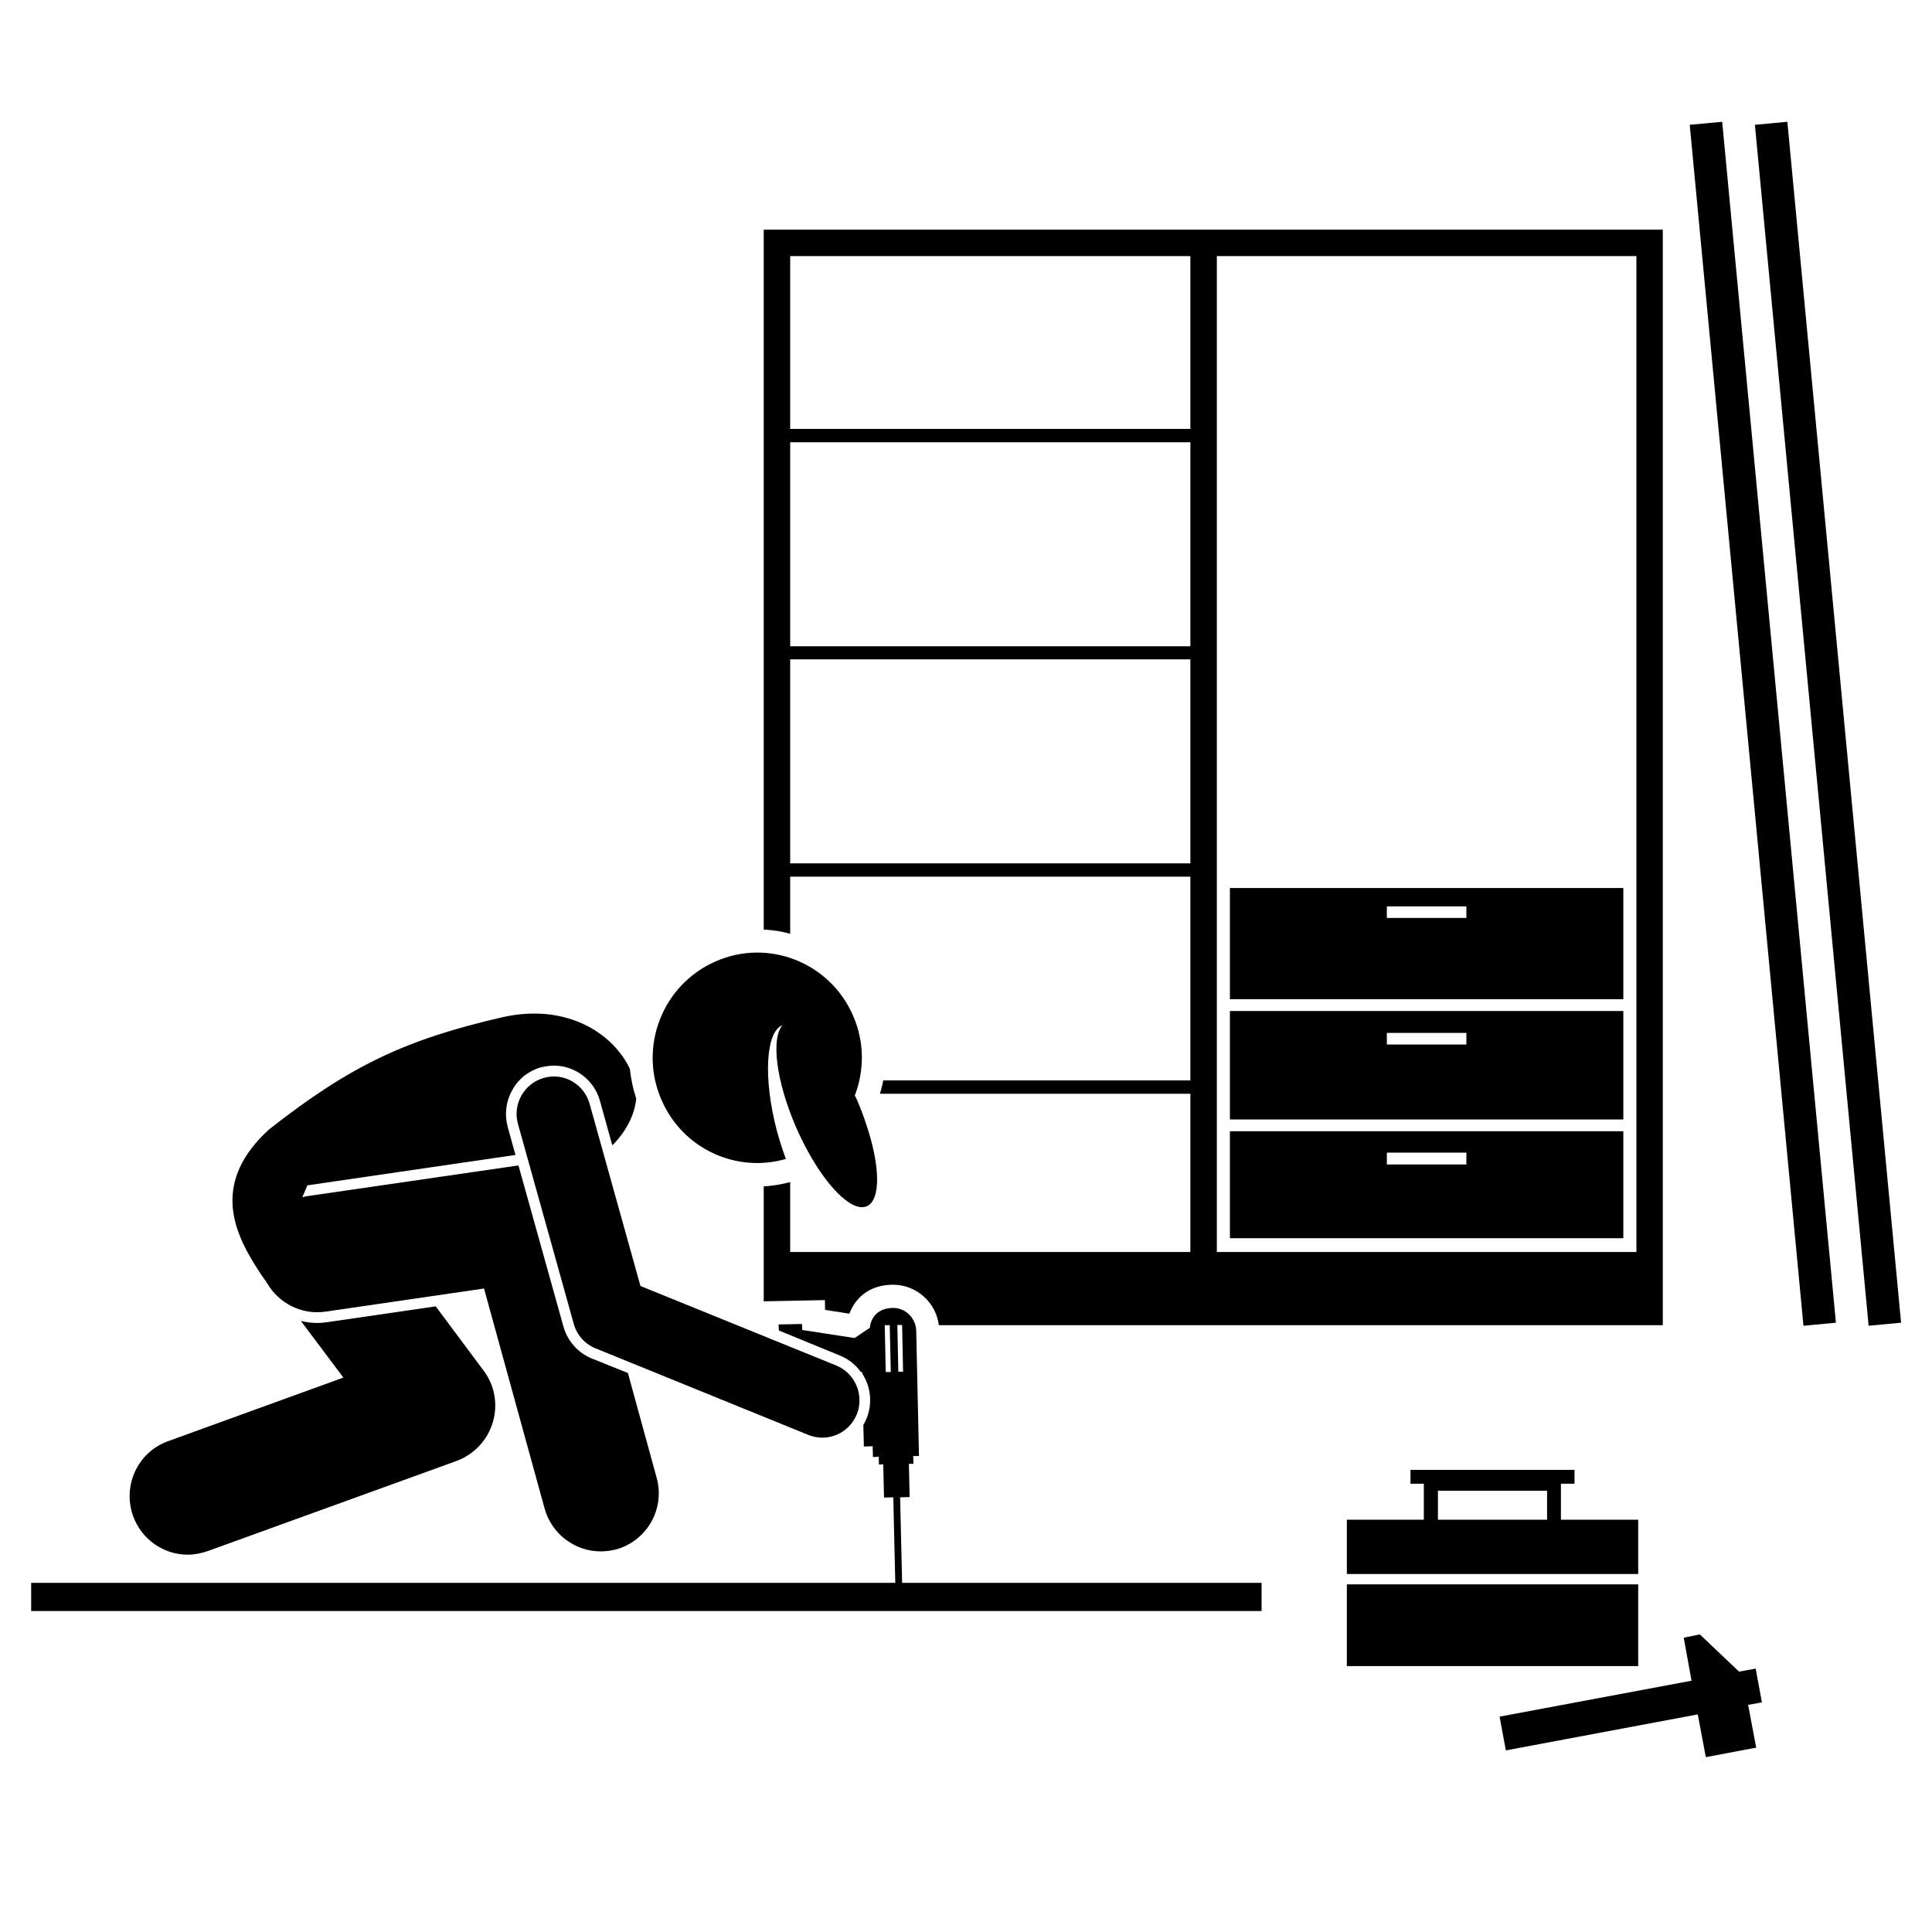
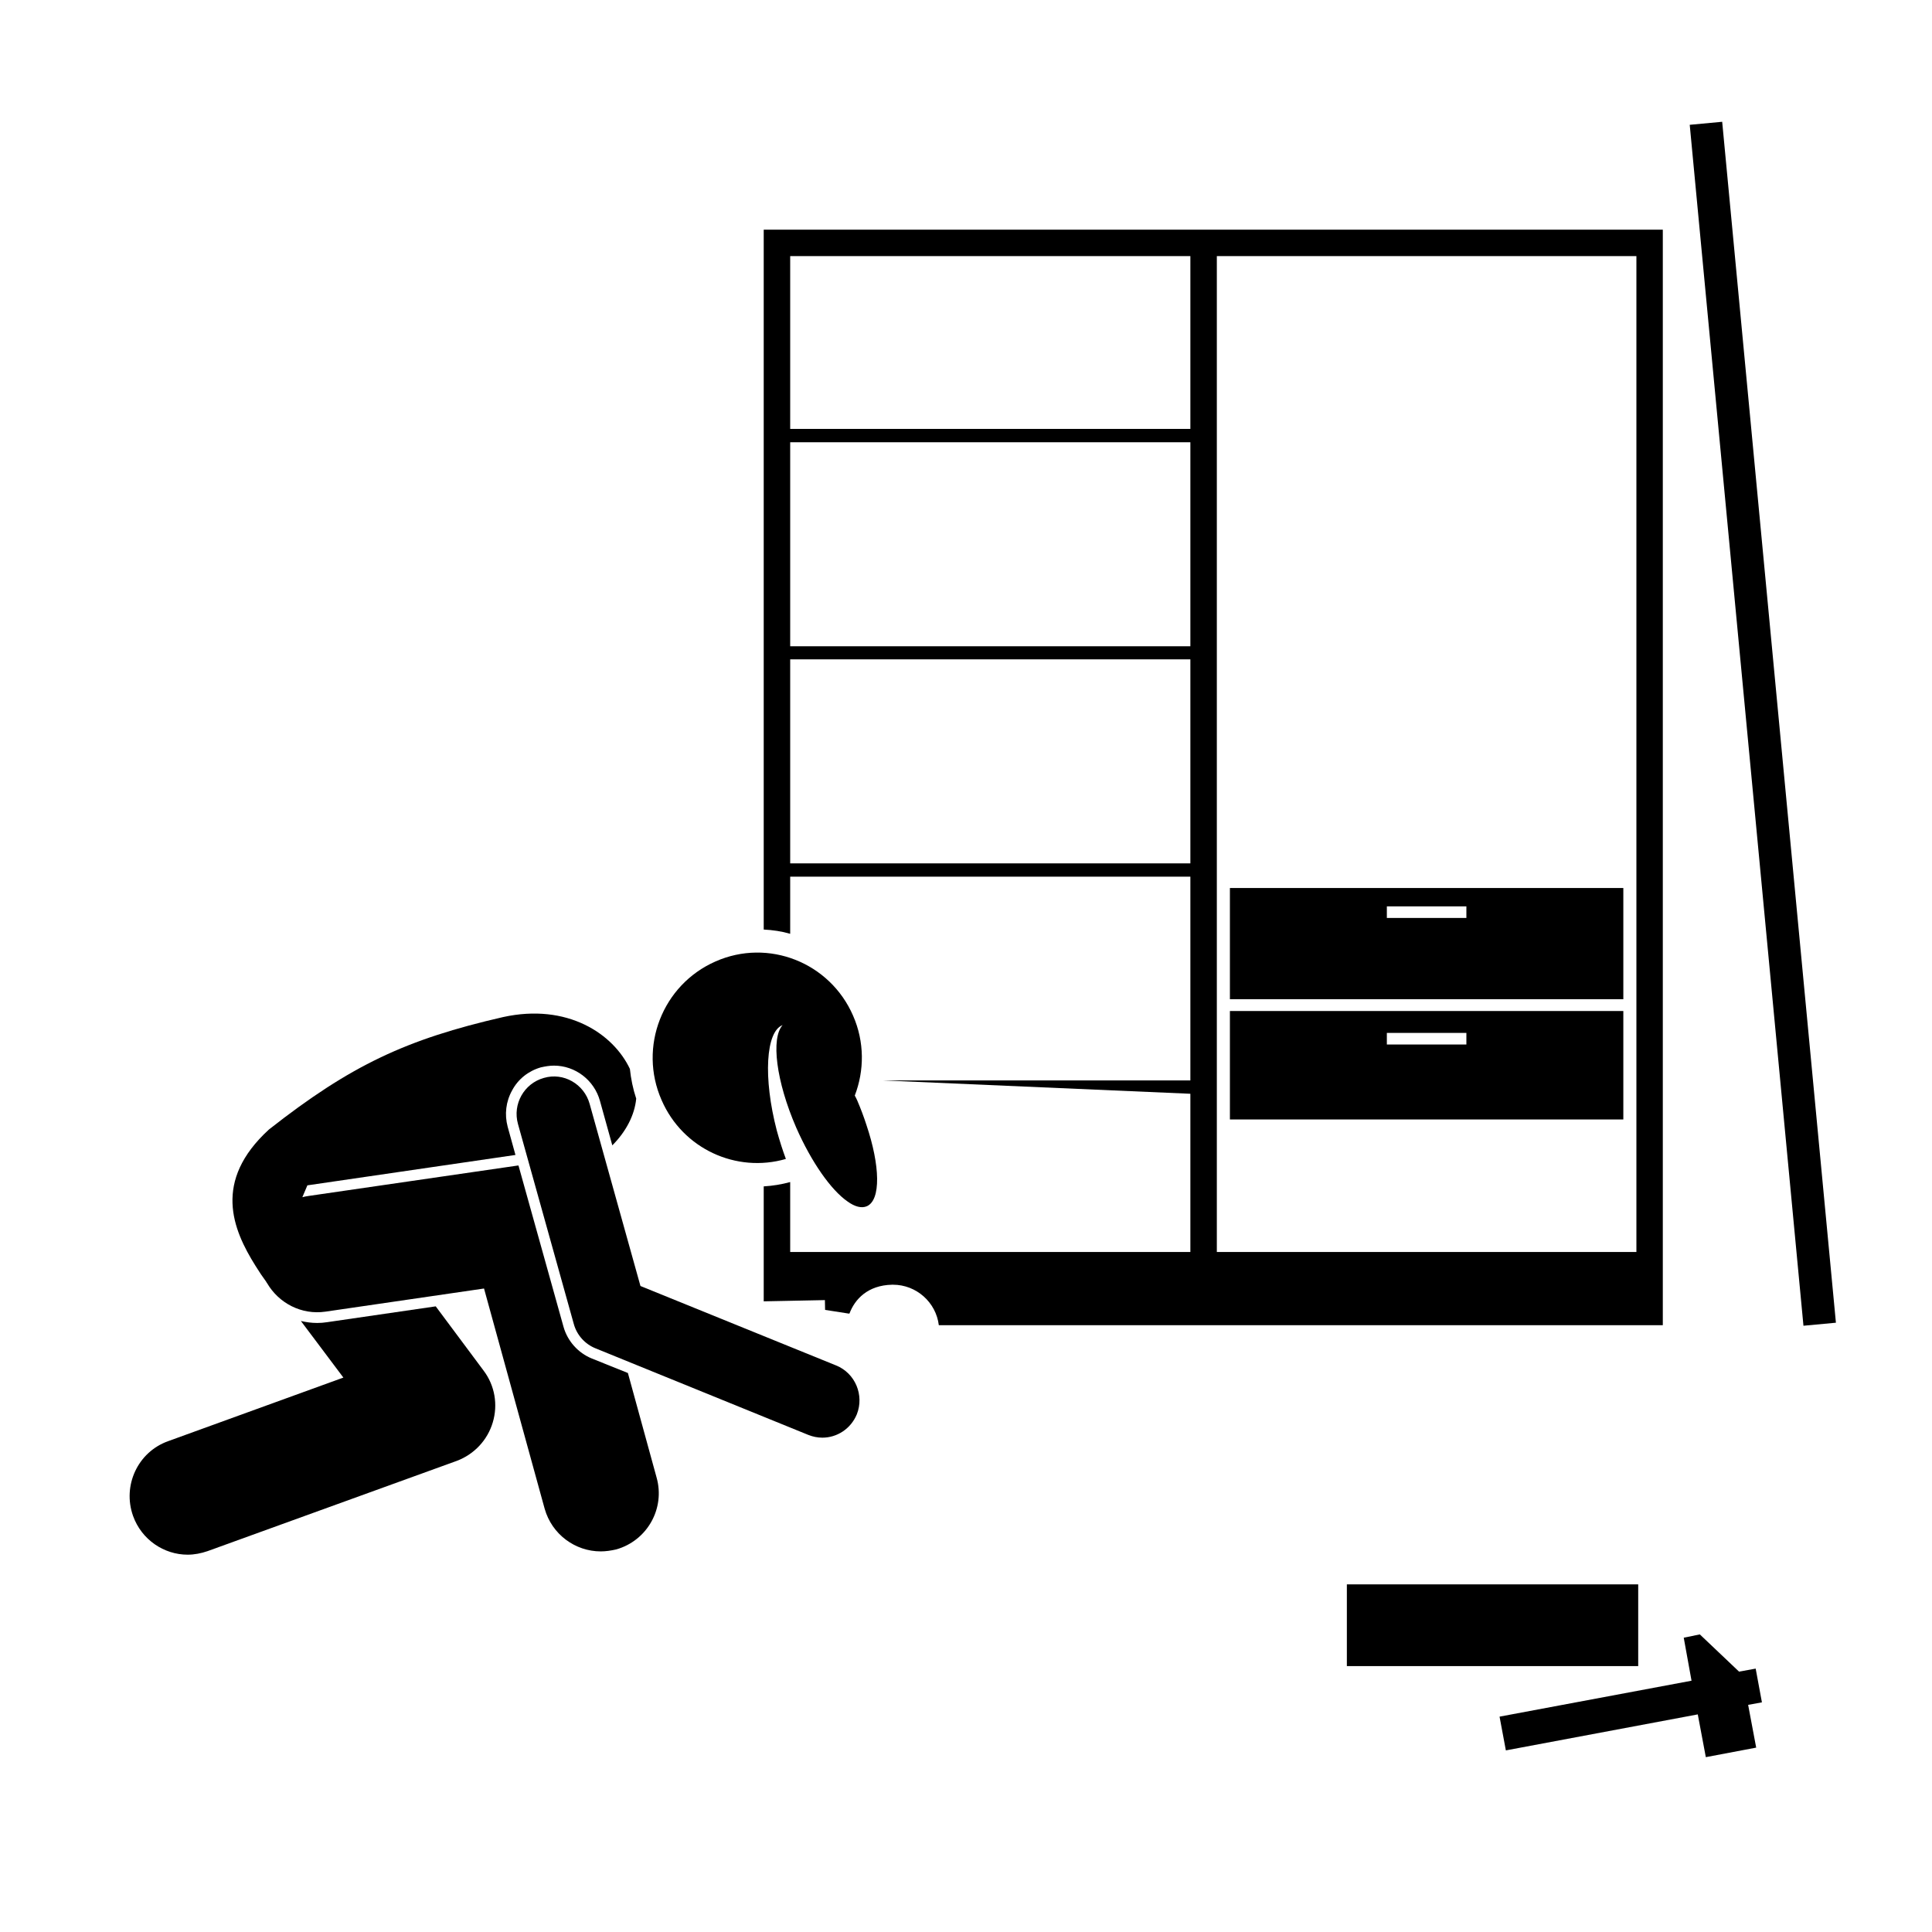
<svg xmlns="http://www.w3.org/2000/svg" width="40" zoomAndPan="magnify" viewBox="0 0 30 30" height="40" preserveAspectRatio="xMidYMid meet" version="1.2">
  <defs>
    <clipPath id="15d8e0c853">
      <path d="M 23 25 L 28 25 L 28 27.289 L 23 27.289 Z M 23 25 " />
    </clipPath>
    <clipPath id="1070511ec1">
      <path d="M 26 1.887 L 29 1.887 L 29 21 L 26 21 Z M 26 1.887 " />
    </clipPath>
    <clipPath id="3d127feeb3">
-       <path d="M 27 1.887 L 29.516 1.887 L 29.516 21 L 27 21 Z M 27 1.887 " />
-     </clipPath>
+       </clipPath>
    <clipPath id="0202fe4804">
-       <path d="M 0.484 20 L 20 20 L 20 26 L 0.484 26 Z M 0.484 20 " />
-     </clipPath>
+       </clipPath>
  </defs>
  <g id="23f606e6a4">
-     <path style=" stroke:none;fill-rule:nonzero;fill:#000000;fill-opacity:1;" d="M 12.27 13.613 L 18.484 13.613 L 18.484 16.777 L 13.715 16.777 C 13.703 16.848 13.684 16.914 13.664 16.984 L 18.484 16.984 L 18.484 19.441 L 12.27 19.441 L 12.27 18.355 C 12.137 18.391 12 18.414 11.859 18.422 L 11.859 20.207 L 12.809 20.188 L 12.812 20.34 L 13.184 20.398 L 13.191 20.395 C 13.273 20.176 13.473 19.957 13.852 19.949 L 13.867 19.949 C 14.23 19.949 14.535 20.223 14.578 20.578 L 25.82 20.578 L 25.82 3.566 L 11.859 3.566 L 11.859 14.434 C 12 14.441 12.137 14.461 12.27 14.5 Z M 12.27 6.867 L 18.484 6.867 L 18.484 10.035 L 12.27 10.035 Z M 12.27 13.406 L 12.27 10.238 L 18.484 10.238 L 18.484 13.406 Z M 25.41 3.977 L 25.41 19.441 L 18.895 19.441 L 18.895 3.977 Z M 18.484 3.977 L 18.484 6.66 L 12.27 6.66 L 12.27 3.977 Z M 18.484 3.977 " />
+     <path style=" stroke:none;fill-rule:nonzero;fill:#000000;fill-opacity:1;" d="M 12.27 13.613 L 18.484 13.613 L 18.484 16.777 L 13.715 16.777 L 18.484 16.984 L 18.484 19.441 L 12.27 19.441 L 12.27 18.355 C 12.137 18.391 12 18.414 11.859 18.422 L 11.859 20.207 L 12.809 20.188 L 12.812 20.34 L 13.184 20.398 L 13.191 20.395 C 13.273 20.176 13.473 19.957 13.852 19.949 L 13.867 19.949 C 14.23 19.949 14.535 20.223 14.578 20.578 L 25.82 20.578 L 25.82 3.566 L 11.859 3.566 L 11.859 14.434 C 12 14.441 12.137 14.461 12.27 14.5 Z M 12.27 6.867 L 18.484 6.867 L 18.484 10.035 L 12.27 10.035 Z M 12.27 13.406 L 12.27 10.238 L 18.484 10.238 L 18.484 13.406 Z M 25.41 3.977 L 25.41 19.441 L 18.895 19.441 L 18.895 3.977 Z M 18.484 3.977 L 18.484 6.66 L 12.27 6.66 L 12.27 3.977 Z M 18.484 3.977 " />
    <path style=" stroke:none;fill-rule:nonzero;fill:#000000;fill-opacity:1;" d="M 25.207 17.383 L 25.207 15.699 L 19.098 15.699 L 19.098 17.383 Z M 22.77 16.039 L 22.77 16.219 L 21.535 16.219 L 21.535 16.039 Z M 22.77 16.039 " />
    <path style=" stroke:none;fill-rule:nonzero;fill:#000000;fill-opacity:1;" d="M 25.207 13.789 L 19.098 13.789 L 19.098 15.516 L 25.207 15.516 Z M 21.535 14.254 L 21.535 14.074 L 22.77 14.074 L 22.77 14.254 Z M 21.535 14.254 " />
-     <path style=" stroke:none;fill-rule:nonzero;fill:#000000;fill-opacity:1;" d="M 19.098 19.227 L 25.207 19.227 L 25.207 17.566 L 19.098 17.566 Z M 22.77 17.898 L 22.77 18.082 L 21.535 18.082 L 21.535 17.898 Z M 22.77 17.898 " />
-     <path style=" stroke:none;fill-rule:nonzero;fill:#000000;fill-opacity:1;" d="M 25.438 24.441 L 25.438 23.598 L 24.238 23.598 L 24.238 23.039 L 24.449 23.039 L 24.449 22.824 L 21.902 22.824 L 21.902 23.039 L 22.109 23.039 L 22.109 23.598 L 20.914 23.598 L 20.914 24.441 Z M 22.328 23.148 L 24.023 23.148 L 24.023 23.598 L 22.328 23.598 Z M 22.328 23.148 " />
    <path style=" stroke:none;fill-rule:nonzero;fill:#000000;fill-opacity:1;" d="M 20.914 24.602 L 25.438 24.602 L 25.438 25.871 L 20.914 25.871 Z M 20.914 24.602 " />
    <g clip-rule="nonzero" clip-path="url(#15d8e0c853)">
      <path style=" stroke:none;fill-rule:nonzero;fill:#000000;fill-opacity:1;" d="M 27.262 25.91 L 27.004 25.957 L 26.395 25.379 L 26.145 25.43 L 26.266 26.098 L 23.285 26.656 L 23.383 27.18 L 26.363 26.621 L 26.488 27.285 L 27.27 27.137 L 27.145 26.473 L 27.359 26.434 Z M 27.262 25.91 " />
    </g>
    <g clip-rule="nonzero" clip-path="url(#1070511ec1)">
      <path style=" stroke:none;fill-rule:nonzero;fill:#000000;fill-opacity:1;" d="M 26.238 1.938 L 26.742 1.891 L 28.508 20.539 L 28.004 20.586 Z M 26.238 1.938 " />
    </g>
    <g clip-rule="nonzero" clip-path="url(#3d127feeb3)">
      <path style=" stroke:none;fill-rule:nonzero;fill:#000000;fill-opacity:1;" d="M 27.25 1.938 L 27.754 1.891 L 29.52 20.539 L 29.016 20.586 Z M 27.25 1.938 " />
    </g>
    <path style=" stroke:none;fill-rule:nonzero;fill:#000000;fill-opacity:1;" d="M 4.926 20.543 C 4.836 20.543 4.754 20.531 4.672 20.512 L 5.332 21.391 L 2.609 22.379 C 2.141 22.547 1.898 23.066 2.066 23.539 C 2.199 23.91 2.547 24.141 2.914 24.141 C 3.016 24.141 3.121 24.121 3.223 24.086 L 7.094 22.684 C 7.363 22.582 7.57 22.363 7.652 22.086 C 7.734 21.812 7.684 21.512 7.508 21.281 L 6.766 20.285 L 5.078 20.531 C 5.027 20.539 4.977 20.543 4.926 20.543 Z M 4.926 20.543 " />
    <path style=" stroke:none;fill-rule:nonzero;fill:#000000;fill-opacity:1;" d="M 5.055 20.367 L 7.516 20.008 L 8.457 23.426 C 8.57 23.828 8.934 24.09 9.328 24.09 C 9.406 24.09 9.488 24.078 9.57 24.059 C 10.051 23.922 10.332 23.422 10.195 22.941 L 9.75 21.32 L 9.188 21.094 C 8.977 21.008 8.812 20.824 8.75 20.602 L 8.051 18.098 C 8.047 18.098 8.047 18.098 8.043 18.098 L 4.797 18.57 C 4.762 18.574 4.727 18.582 4.695 18.59 L 4.773 18.406 L 8.004 17.934 L 7.883 17.496 C 7.832 17.305 7.855 17.105 7.953 16.93 C 8.047 16.754 8.207 16.629 8.398 16.574 C 8.465 16.559 8.531 16.547 8.602 16.547 C 8.934 16.547 9.227 16.773 9.316 17.094 L 9.508 17.785 C 9.719 17.574 9.855 17.316 9.879 17.059 C 9.828 16.906 9.797 16.75 9.781 16.598 C 9.523 16.051 8.809 15.574 7.812 15.793 C 6.312 16.137 5.449 16.539 4.176 17.539 C 3.301 18.34 3.613 19.09 3.965 19.652 C 4.023 19.746 4.078 19.828 4.133 19.902 C 4.137 19.91 4.141 19.918 4.148 19.926 C 4.328 20.234 4.68 20.422 5.055 20.367 Z M 5.055 20.367 " />
    <path style=" stroke:none;fill-rule:nonzero;fill:#000000;fill-opacity:1;" d="M 13.461 18.73 C 13.68 18.633 13.668 18.102 13.453 17.465 C 13.414 17.344 13.367 17.219 13.312 17.09 C 13.301 17.066 13.289 17.039 13.273 17.012 C 13.422 16.625 13.426 16.18 13.246 15.77 C 12.887 14.945 11.93 14.566 11.109 14.93 C 10.285 15.293 9.91 16.258 10.273 17.082 C 10.602 17.84 11.434 18.219 12.203 17.996 C 12.152 17.859 12.105 17.711 12.062 17.555 C 11.848 16.734 11.891 16.016 12.152 15.918 C 11.969 16.121 12.051 16.789 12.363 17.508 C 12.602 18.051 12.906 18.48 13.16 18.656 C 13.273 18.738 13.379 18.766 13.461 18.73 Z M 13.461 18.73 " />
    <path style=" stroke:none;fill-rule:nonzero;fill:#000000;fill-opacity:1;" d="M 13.305 21.961 C 13.422 21.664 13.281 21.324 12.984 21.203 L 9.945 19.969 L 9.156 17.141 C 9.07 16.832 8.75 16.648 8.445 16.738 C 8.137 16.824 7.957 17.145 8.043 17.453 L 8.91 20.559 C 8.957 20.73 9.082 20.871 9.25 20.938 L 12.551 22.281 C 12.621 22.309 12.695 22.324 12.77 22.324 C 12.996 22.324 13.211 22.188 13.305 21.961 Z M 13.305 21.961 " />
    <g clip-rule="nonzero" clip-path="url(#0202fe4804)">
      <path style=" stroke:none;fill-rule:nonzero;fill:#000000;fill-opacity:1;" d="M 14.008 24.578 L 13.977 23.25 L 14.125 23.246 L 14.113 22.73 L 14.184 22.73 L 14.18 22.609 L 14.27 22.609 L 14.227 20.66 C 14.219 20.465 14.059 20.305 13.859 20.309 C 13.516 20.32 13.508 20.617 13.508 20.617 L 13.27 20.777 L 12.457 20.652 L 12.453 20.559 L 12.09 20.566 L 12.094 20.66 L 13.047 21.051 C 13.18 21.105 13.289 21.195 13.367 21.305 L 13.387 21.305 L 13.391 21.332 C 13.52 21.531 13.551 21.789 13.457 22.023 C 13.441 22.059 13.426 22.094 13.406 22.125 L 13.414 22.461 L 13.551 22.457 L 13.555 22.625 L 13.645 22.621 L 13.648 22.742 L 13.715 22.738 L 13.727 23.254 L 13.871 23.25 L 13.902 24.578 L 0.484 24.578 L 0.484 25.016 L 19.59 25.016 L 19.59 24.578 Z M 14.008 20.574 L 14.023 21.301 L 13.949 21.301 L 13.934 20.574 Z M 13.754 21.305 L 13.738 20.578 L 13.816 20.578 L 13.832 21.305 Z M 13.754 21.305 " />
    </g>
  </g>
</svg>